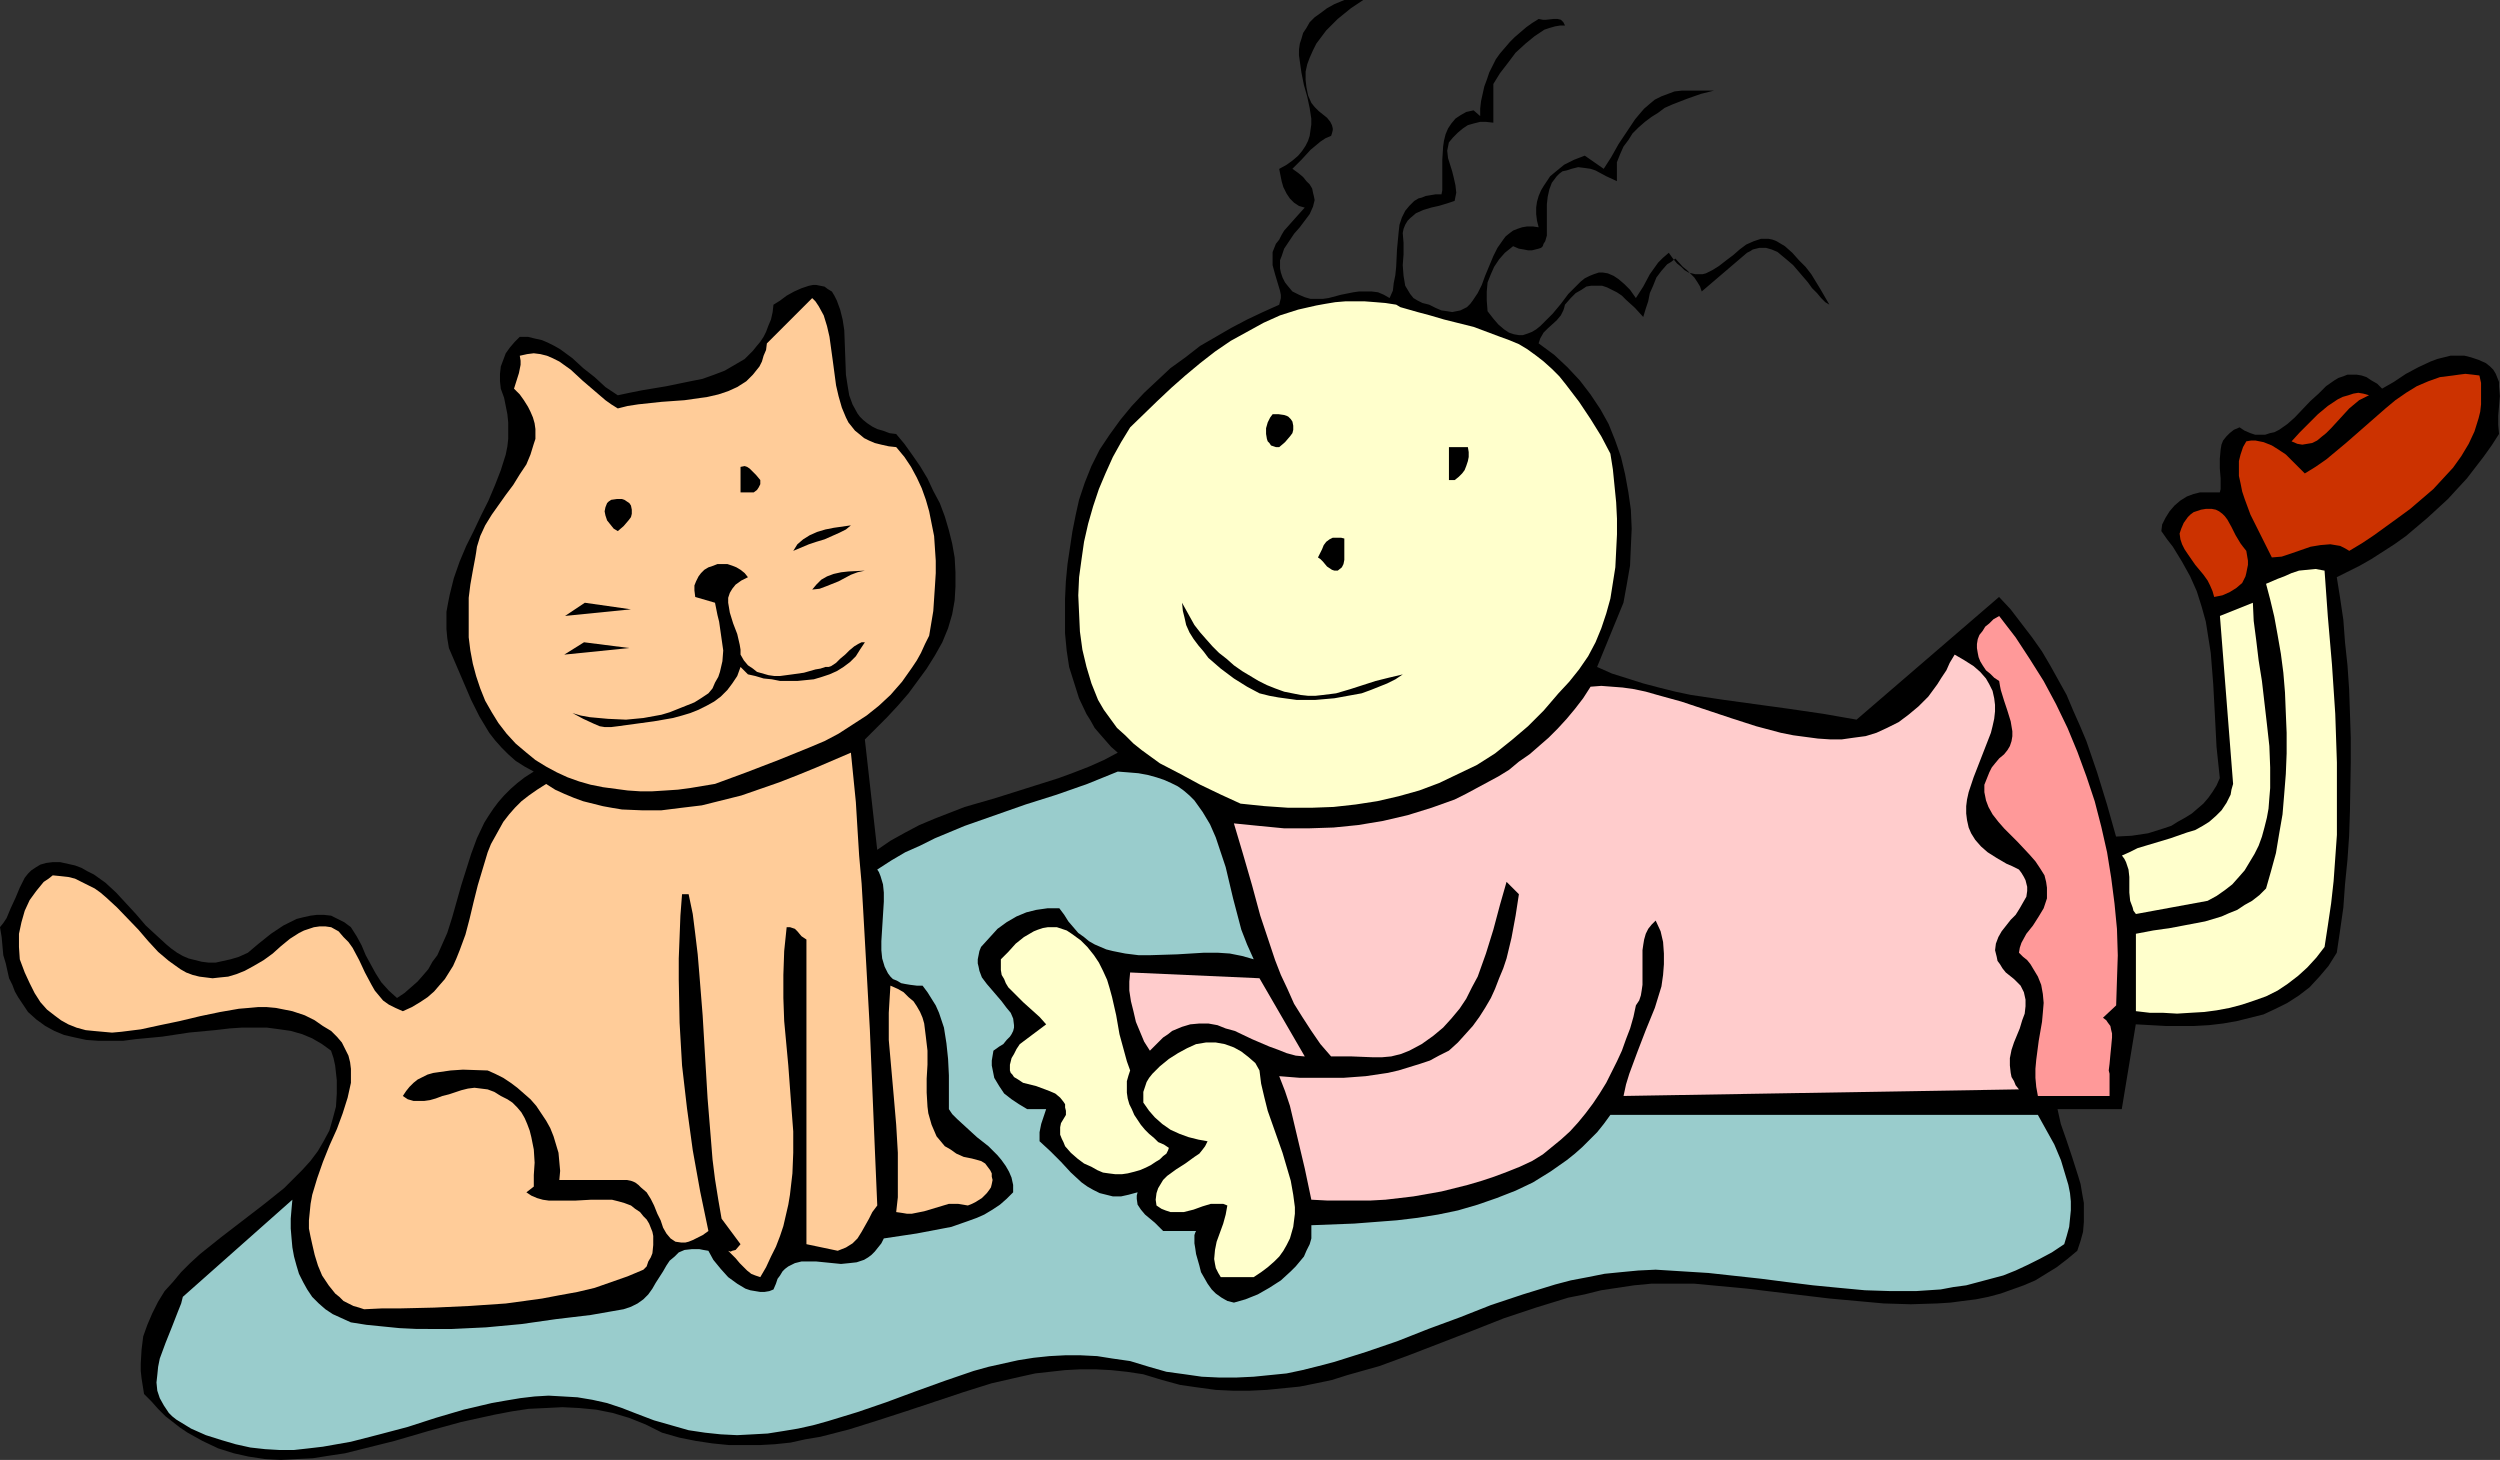
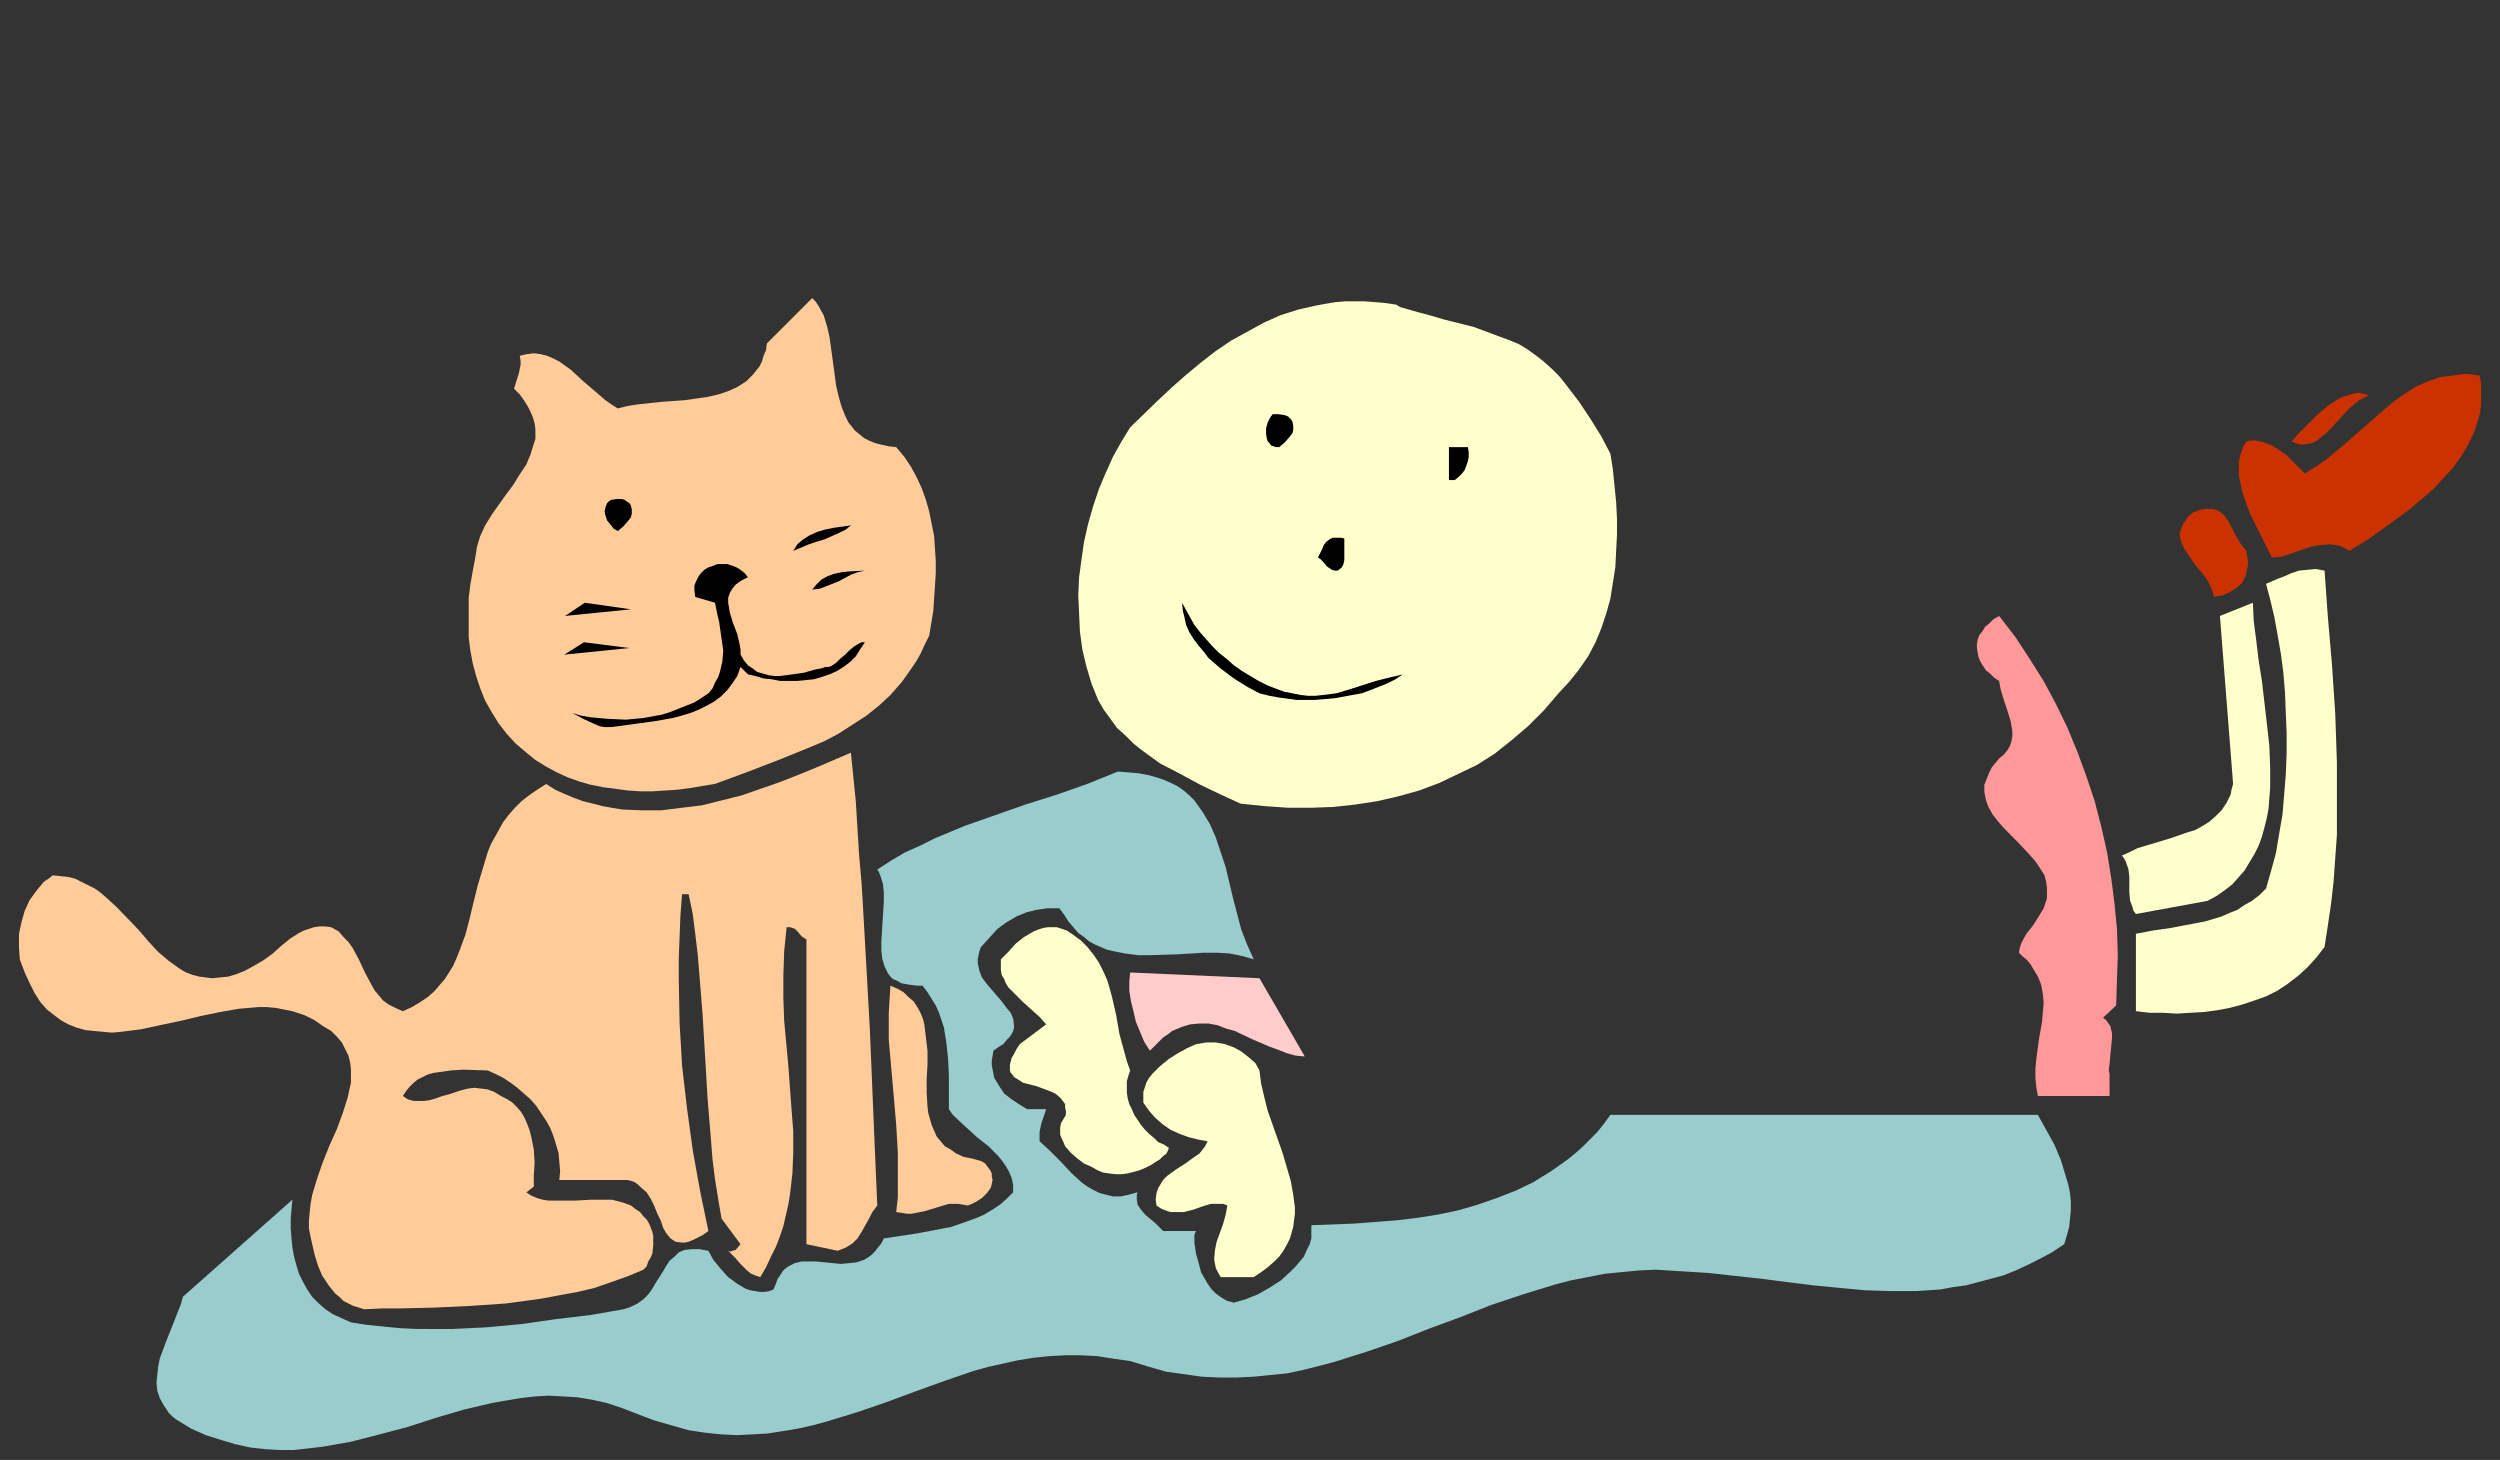
<svg xmlns="http://www.w3.org/2000/svg" xmlns:ns1="http://sodipodi.sourceforge.net/DTD/sodipodi-0.dtd" xmlns:ns2="http://www.inkscape.org/namespaces/inkscape" version="1.0" width="129.766mm" height="75.78mm" id="svg27" ns1:docname="Cat &amp; Child 02.wmf">
  <rect width="100%" height="100%" fill="#333333" stroke="none" />
  <ns1:namedview id="namedview27" pagecolor="#ffffff" bordercolor="#000000" borderopacity="0.25" ns2:showpageshadow="2" ns2:pageopacity="0.0" ns2:pagecheckerboard="0" ns2:deskcolor="#d1d1d1" ns2:document-units="mm" />
  <defs id="defs1">
    <pattern id="WMFhbasepattern" patternUnits="userSpaceOnUse" width="6" height="6" x="0" y="0" />
  </defs>
-   <path style="fill:#000000;fill-opacity:1;fill-rule:evenodd;stroke:none" d="m 267.448,0 -2.424,1.615 -2.586,2.1 -2.262,2.262 -1.939,2.585 -0.646,1.292 -0.646,1.454 -0.485,1.292 -0.323,1.454 v 1.615 l 0.162,1.454 0.323,1.615 0.646,1.454 0.646,0.808 0.808,0.808 0.808,0.646 0.808,0.646 0.646,0.808 0.323,0.646 0.162,0.646 v 0.323 l -0.162,0.646 -0.162,0.485 -1.131,0.485 -0.97,0.646 -0.97,0.808 -0.97,0.808 -1.778,1.938 -1.778,1.777 1.131,0.808 0.97,0.808 0.646,0.808 0.646,0.646 0.485,0.808 0.162,0.808 0.162,0.646 0.162,0.808 -0.162,0.646 -0.162,0.646 -0.646,1.454 -0.97,1.292 -0.97,1.292 -1.131,1.292 -0.97,1.454 -0.97,1.454 -0.485,1.454 -0.323,0.808 v 0.808 0.808 l 0.162,0.808 0.323,0.969 0.485,0.969 0.646,0.808 0.808,0.969 1.293,0.646 1.131,0.485 1.131,0.323 h 1.131 1.293 l 1.131,-0.162 2.424,-0.646 2.424,-0.485 1.131,-0.162 h 1.293 1.131 l 1.293,0.162 1.131,0.485 1.131,0.646 0.646,-1.454 0.162,-1.454 0.323,-1.615 0.162,-1.615 0.162,-3.392 0.323,-3.392 0.162,-1.454 0.485,-1.454 0.646,-1.292 0.808,-0.969 0.97,-0.969 0.808,-0.485 0.646,-0.162 0.808,-0.323 0.97,-0.162 0.97,-0.162 h 1.131 l 0.162,-0.808 v -5.977 l 0.162,-2.585 0.162,-1.131 0.323,-1.292 0.485,-1.131 0.646,-0.969 0.808,-0.969 0.97,-0.646 1.131,-0.646 1.454,-0.323 1.293,1.131 v -1.454 l 0.162,-1.454 0.323,-1.454 0.323,-1.454 0.485,-1.292 0.485,-1.454 0.646,-1.292 0.646,-1.292 0.808,-1.131 0.97,-1.131 0.97,-1.131 0.97,-0.969 1.131,-0.969 1.131,-0.969 1.131,-0.808 1.293,-0.808 0.808,0.162 h 0.646 l 1.454,-0.162 h 0.808 l 0.646,0.162 0.485,0.485 0.323,0.646 h -0.97 l -0.97,0.162 -1.131,0.323 -0.97,0.323 -0.97,0.646 -0.97,0.646 -1.778,1.454 -1.939,1.777 -1.454,1.938 -1.616,2.1 -1.293,2.1 v 7.592 l -1.454,-0.162 h -1.131 l -1.293,0.323 -1.131,0.323 -0.97,0.646 -0.97,0.808 -0.97,0.969 -0.808,0.969 -0.162,0.808 -0.162,0.808 0.162,1.454 0.808,2.585 0.323,1.292 0.323,1.454 0.162,1.454 -0.162,0.808 -0.162,0.808 -1.454,0.485 -1.616,0.485 -1.454,0.323 -1.616,0.485 -1.454,0.646 -1.131,0.969 -0.485,0.485 -0.485,0.808 -0.323,0.808 -0.162,0.808 0.162,1.938 v 2.262 l -0.162,2.1 0.162,2.1 0.162,0.969 0.162,0.969 0.485,0.808 0.485,0.808 0.646,0.808 0.808,0.485 0.97,0.485 1.293,0.323 1.293,0.646 1.131,0.485 1.131,0.162 0.97,0.162 0.808,-0.162 0.808,-0.162 0.646,-0.323 0.646,-0.323 0.646,-0.646 0.485,-0.646 0.97,-1.454 0.808,-1.615 0.646,-1.777 0.808,-1.938 0.808,-1.938 0.808,-1.615 1.131,-1.615 0.485,-0.646 0.808,-0.646 0.646,-0.485 0.808,-0.323 0.97,-0.323 0.97,-0.162 h 1.131 l 1.131,0.162 -0.323,-1.292 -0.162,-1.292 v -1.292 l 0.162,-1.131 0.323,-1.131 0.485,-1.131 0.485,-0.808 0.646,-0.969 0.646,-0.969 0.97,-0.808 1.778,-1.454 1.939,-0.969 2.101,-0.808 3.717,2.585 1.454,-2.262 1.454,-2.585 1.616,-2.423 1.616,-2.423 0.808,-0.969 0.97,-1.131 1.131,-0.969 0.97,-0.808 1.293,-0.646 1.293,-0.485 1.293,-0.485 1.454,-0.162 h 6.302 l -1.293,0.323 -1.293,0.323 -2.747,0.969 -2.909,1.131 -1.454,0.646 -1.293,0.969 -1.293,0.808 -1.293,0.969 -1.293,1.131 -1.131,1.131 -0.808,1.292 -0.97,1.292 -0.646,1.454 -0.646,1.615 v 3.715 0 l -2.101,-0.969 -2.101,-1.131 -0.97,-0.323 -1.131,-0.162 -1.293,-0.162 -1.293,0.323 -0.97,0.323 -0.808,0.162 -0.646,0.485 -0.485,0.485 -0.485,0.646 -0.485,0.646 -0.485,1.292 -0.323,1.454 -0.162,1.454 v 1.615 1.615 1.454 1.454 l -0.323,1.131 -0.323,0.485 -0.162,0.485 -0.323,0.323 -0.485,0.162 -0.646,0.162 -0.646,0.162 h -0.808 l -0.808,-0.162 -0.97,-0.162 -1.131,-0.485 -1.616,1.292 -1.131,1.292 -0.97,1.454 -0.646,1.454 -0.646,1.615 -0.162,1.777 v 1.777 l 0.162,2.1 1.131,1.454 0.97,1.131 1.131,0.969 0.97,0.646 0.97,0.323 0.97,0.162 h 0.808 l 0.97,-0.323 0.808,-0.323 0.808,-0.485 0.808,-0.646 0.808,-0.808 1.616,-1.615 1.616,-1.938 1.454,-1.938 1.616,-1.615 0.808,-0.808 0.808,-0.646 0.97,-0.485 0.808,-0.323 0.97,-0.323 h 0.808 l 0.97,0.162 1.131,0.485 0.97,0.646 1.131,0.969 1.131,1.131 1.131,1.615 1.454,-2.262 1.293,-2.423 0.808,-1.131 0.808,-1.131 0.97,-0.969 1.131,-0.969 0.808,1.131 0.808,0.969 0.808,0.646 0.646,0.646 0.808,0.485 0.646,0.162 0.646,0.162 h 0.808 0.646 l 0.646,-0.162 1.293,-0.646 1.293,-0.808 1.454,-1.131 1.293,-0.969 1.293,-1.131 1.293,-0.969 1.454,-0.646 1.454,-0.485 h 0.646 0.808 l 0.808,0.162 0.808,0.323 0.808,0.485 0.808,0.485 1.454,1.292 1.293,1.454 1.293,1.292 1.131,1.454 1.778,2.908 1.778,3.069 -0.808,-0.485 -0.808,-0.808 -0.808,-0.969 -0.97,-0.969 -0.808,-1.131 -0.97,-1.131 -1.939,-2.262 -1.131,-0.969 -0.97,-0.808 -0.97,-0.808 -1.131,-0.485 -1.131,-0.323 h -1.293 l -1.293,0.323 -0.485,0.323 -0.646,0.323 -8.888,7.592 -0.323,-0.969 -0.485,-0.808 -0.646,-0.969 -0.646,-0.646 -0.808,-0.808 -0.808,-0.646 -1.454,-1.615 -0.808,0.646 -0.808,0.485 -1.131,1.292 -0.97,1.292 -0.646,1.615 -0.646,1.454 -0.323,1.615 -0.485,1.454 -0.485,1.615 -1.616,-1.777 -1.778,-1.615 -0.808,-0.808 -0.97,-0.646 -0.97,-0.485 -0.97,-0.485 -0.97,-0.323 h -0.97 -1.131 l -0.97,0.162 -0.97,0.646 -1.131,0.646 -0.97,0.969 -1.131,1.292 -0.162,0.646 -0.162,0.485 -0.485,0.969 -0.808,0.969 -1.778,1.615 -0.808,0.808 -0.646,1.131 -0.162,0.485 -0.162,0.485 3.07,2.262 2.586,2.423 2.424,2.585 2.101,2.746 1.939,2.908 1.616,2.908 1.293,3.231 1.131,3.231 0.808,3.392 0.646,3.554 0.485,3.392 0.162,3.715 -0.162,3.554 -0.162,3.715 -0.646,3.715 -0.646,3.554 -5.171,12.6 2.909,1.292 3.07,0.969 3.07,0.969 3.07,0.808 3.232,0.808 3.07,0.646 6.464,0.969 12.928,1.777 6.626,0.969 6.464,1.131 27.957,-24.07 2.262,2.423 2.101,2.746 2.101,2.746 1.939,2.746 1.616,2.746 1.616,2.908 1.616,2.908 1.293,3.069 1.293,2.908 1.293,3.069 2.101,6.139 1.939,6.3 1.778,6.3 3.07,-0.162 3.232,-0.485 3.07,-0.969 1.454,-0.485 1.293,-0.808 1.454,-0.808 1.293,-0.808 1.131,-0.969 1.131,-0.969 0.97,-1.131 0.808,-1.131 0.808,-1.292 0.646,-1.454 -0.323,-3.069 -0.323,-3.069 -0.323,-6.3 -0.323,-5.977 -0.485,-6.139 -0.485,-3.069 -0.485,-3.069 -0.808,-2.908 -0.97,-3.069 -1.293,-2.908 -1.616,-2.908 -1.778,-2.908 -1.131,-1.454 -1.131,-1.615 0.162,-1.292 0.646,-1.292 0.808,-1.292 0.97,-1.131 1.131,-0.969 1.293,-0.808 1.293,-0.485 1.293,-0.323 h 3.878 l 0.162,-0.646 v -0.646 -1.454 l -0.162,-1.938 v -1.938 l 0.162,-1.777 0.162,-0.969 0.323,-0.808 0.646,-0.808 0.646,-0.646 0.808,-0.646 1.131,-0.485 0.97,0.646 1.131,0.485 0.97,0.323 h 0.97 0.97 l 0.97,-0.323 0.808,-0.162 0.97,-0.485 1.616,-1.131 1.454,-1.292 3.07,-3.231 1.616,-1.454 1.454,-1.454 1.616,-1.131 0.808,-0.485 0.97,-0.323 0.808,-0.323 h 0.808 0.97 l 0.97,0.162 0.97,0.323 0.97,0.646 1.131,0.646 0.97,0.969 2.262,-1.292 2.424,-1.615 2.424,-1.292 2.424,-1.131 1.293,-0.485 1.293,-0.323 1.293,-0.323 h 1.293 1.454 l 1.293,0.323 1.454,0.485 1.454,0.646 0.808,0.646 0.646,0.646 0.485,0.808 0.323,0.808 0.323,0.808 v 0.808 l 0.162,1.938 -0.162,1.938 -0.162,1.938 v 1.777 l 0.162,1.777 -1.454,2.262 -1.616,2.262 -1.616,2.1 -1.616,2.1 -1.939,2.1 -1.778,1.938 -2.101,1.938 -1.939,1.777 -2.101,1.777 -2.101,1.777 -2.262,1.615 -2.262,1.454 -2.262,1.454 -2.262,1.292 -2.262,1.131 -2.262,1.131 0.646,4.039 0.646,4.362 0.323,4.362 0.485,4.523 0.323,4.685 0.162,4.685 0.162,4.846 v 4.685 l -0.162,9.692 -0.162,4.846 -0.323,4.685 -0.485,4.846 -0.323,4.523 -0.646,4.523 -0.646,4.362 -1.616,2.585 -1.778,2.1 -1.939,2.1 -2.101,1.615 -2.262,1.454 -2.262,1.131 -2.424,1.131 -2.586,0.646 -2.586,0.646 -2.747,0.485 -2.747,0.323 -2.909,0.162 h -5.656 l -5.818,-0.323 -2.747,16.639 h -12.605 l 0.323,1.454 0.323,1.454 1.131,3.231 1.131,3.392 1.131,3.554 0.485,1.615 0.323,1.938 0.323,1.777 v 1.777 1.938 l -0.162,1.938 -0.485,1.777 -0.646,1.938 -1.939,1.615 -2.101,1.615 -2.101,1.292 -2.101,1.292 -2.262,0.969 -2.262,0.808 -2.262,0.808 -2.424,0.646 -2.424,0.485 -2.586,0.323 -2.424,0.323 -2.586,0.162 -5.171,0.162 -5.333,-0.162 -5.333,-0.485 -5.333,-0.485 -10.827,-1.292 -5.333,-0.646 -5.171,-0.485 -5.171,-0.485 h -5.01 -3.394 l -3.394,0.323 -3.232,0.485 -3.232,0.485 -3.232,0.808 -3.232,0.646 -6.302,1.938 -6.302,2.1 -6.141,2.423 -12.12,4.685 -6.141,2.262 -6.302,1.777 -3.07,0.969 -3.07,0.646 -3.232,0.646 -3.232,0.323 -3.232,0.323 -3.394,0.162 h -3.232 l -3.394,-0.162 -3.555,-0.485 -3.394,-0.485 -3.555,-0.969 -3.717,-1.131 -3.232,-0.485 -3.07,-0.323 -3.07,-0.162 h -2.909 l -3.07,0.162 -2.909,0.323 -2.909,0.323 -2.909,0.646 -5.656,1.292 -5.656,1.777 -11.15,3.715 -5.494,1.777 -5.656,1.777 -5.656,1.454 -2.909,0.485 -2.909,0.646 -3.07,0.323 -2.909,0.162 h -3.07 -3.07 l -3.232,-0.323 -3.232,-0.485 -3.232,-0.646 -3.394,-0.969 -3.232,-1.615 -3.232,-1.292 -3.232,-0.969 -3.232,-0.646 -3.394,-0.323 -3.232,-0.162 -3.232,0.162 -3.394,0.162 -3.232,0.485 -3.394,0.646 -6.626,1.454 -6.464,1.777 -6.626,1.938 -6.464,1.615 -3.232,0.808 -3.232,0.485 -3.07,0.485 -3.232,0.162 -3.07,0.162 -3.07,-0.162 -3.232,-0.485 -2.909,-0.646 -3.07,-0.969 -3.07,-1.454 -1.454,-0.808 -1.454,-0.808 -1.454,-0.969 -1.454,-1.131 -1.454,-1.131 -1.454,-1.454 -1.293,-1.454 -1.454,-1.454 -0.485,-3.069 -0.162,-1.454 v -1.454 l 0.162,-2.746 0.323,-2.585 0.808,-2.262 0.97,-2.262 1.131,-2.262 1.293,-2.1 1.616,-1.777 1.616,-1.938 1.778,-1.777 1.939,-1.777 4.04,-3.231 4.202,-3.231 4.202,-3.231 4.04,-3.231 1.778,-1.777 1.778,-1.777 1.616,-1.777 1.454,-1.938 1.131,-1.938 1.131,-2.1 0.646,-2.262 0.646,-2.423 0.162,-2.585 v -2.585 l -0.162,-1.454 -0.162,-1.454 -0.323,-1.454 -0.485,-1.454 -1.778,-1.292 -1.939,-1.131 -1.939,-0.808 -2.262,-0.646 -2.262,-0.323 -2.424,-0.323 h -2.424 -2.424 l -2.424,0.162 -2.747,0.323 -5.171,0.485 -5.333,0.808 -5.171,0.485 -2.424,0.323 h -2.424 -2.586 l -2.262,-0.162 -2.262,-0.485 -2.101,-0.485 L 10.666,202.25 8.888,201.28 7.11,199.988 5.494,198.534 4.848,197.565 4.202,196.596 3.555,195.627 2.909,194.496 2.424,193.203 1.778,191.911 1.454,190.457 1.131,189.003 0.646,187.388 0.485,185.611 0.323,183.834 0,181.895 l 0.646,-0.808 0.646,-0.969 0.808,-1.938 0.97,-2.1 0.808,-1.938 0.97,-1.938 0.646,-0.808 0.646,-0.646 0.97,-0.646 0.808,-0.485 1.131,-0.323 1.293,-0.162 h 1.454 l 1.454,0.323 1.454,0.323 1.293,0.485 1.131,0.646 1.293,0.646 2.262,1.615 2.101,1.938 1.939,2.1 1.939,2.1 1.939,2.262 2.101,1.938 1.939,1.777 0.97,0.808 1.131,0.808 1.131,0.646 1.131,0.485 1.293,0.323 1.293,0.323 1.293,0.162 h 1.454 l 1.454,-0.323 1.454,-0.323 1.616,-0.485 1.778,-0.808 2.101,-1.777 2.424,-1.938 2.424,-1.615 1.293,-0.646 1.293,-0.646 1.293,-0.323 1.454,-0.323 1.293,-0.162 h 1.293 l 1.454,0.162 1.293,0.646 1.293,0.646 1.293,0.969 1.131,1.777 0.97,1.777 0.808,1.938 0.97,1.777 0.97,1.777 1.131,1.777 1.454,1.615 1.616,1.454 1.454,-0.969 1.293,-1.131 1.293,-1.131 1.131,-1.292 0.97,-1.131 0.808,-1.454 0.97,-1.292 0.646,-1.454 1.293,-2.908 0.97,-3.069 1.778,-6.3 0.97,-3.069 0.97,-3.069 1.131,-3.069 1.454,-3.069 0.808,-1.292 0.97,-1.454 0.97,-1.292 1.131,-1.292 1.293,-1.292 1.293,-1.131 1.454,-1.131 1.778,-1.131 -1.778,-0.969 -1.778,-1.131 -1.454,-1.292 -1.293,-1.292 -1.293,-1.454 -1.131,-1.454 -0.97,-1.615 -0.97,-1.615 -1.616,-3.231 -1.454,-3.392 -1.454,-3.392 -1.454,-3.392 -0.323,-1.938 -0.162,-1.777 v -1.777 -1.615 l 0.323,-1.777 0.323,-1.615 0.808,-3.231 1.131,-3.231 1.293,-3.069 1.454,-2.908 1.454,-3.069 1.454,-2.908 1.293,-3.069 1.131,-2.908 0.97,-3.069 0.323,-1.615 0.162,-1.454 v -1.615 -1.615 l -0.162,-1.615 -0.323,-1.615 -0.323,-1.615 -0.646,-1.777 -0.162,-1.454 v -1.454 l 0.162,-1.454 0.485,-1.292 0.485,-1.292 0.808,-1.131 0.97,-1.131 0.97,-0.969 h 1.616 l 1.293,0.323 1.454,0.323 1.131,0.485 1.293,0.646 1.131,0.646 2.424,1.777 2.101,1.938 2.262,1.777 2.101,1.938 2.424,1.615 2.262,-0.485 2.424,-0.485 4.848,-0.808 4.686,-0.969 2.424,-0.485 2.262,-0.808 2.101,-0.808 1.939,-1.131 1.939,-1.131 1.616,-1.615 0.646,-0.808 0.808,-0.969 0.646,-0.969 0.485,-0.969 0.485,-1.292 0.485,-1.131 0.323,-1.454 0.162,-1.454 1.293,-0.808 1.293,-0.969 1.454,-0.808 1.454,-0.646 1.454,-0.485 0.808,-0.162 h 0.646 l 0.808,0.162 0.808,0.162 0.646,0.485 0.808,0.485 0.485,0.808 0.485,0.969 0.646,1.777 0.485,1.938 0.323,2.1 0.162,4.362 0.162,4.362 0.323,2.1 0.323,1.938 0.646,1.777 0.97,1.777 0.485,0.646 0.646,0.646 0.808,0.646 0.97,0.646 0.97,0.485 1.131,0.323 1.293,0.485 1.293,0.162 1.616,1.938 1.616,2.262 1.454,2.1 1.454,2.423 1.131,2.423 1.293,2.423 0.97,2.585 0.808,2.746 0.646,2.585 0.485,2.746 0.162,2.908 v 2.746 l -0.162,2.746 -0.485,2.746 -0.808,2.746 -1.131,2.746 -1.454,2.585 -1.616,2.585 -1.778,2.423 -1.778,2.423 -2.101,2.423 -2.101,2.262 -2.101,2.1 -2.262,2.262 2.424,21.647 2.586,-1.777 2.909,-1.615 2.747,-1.454 3.07,-1.292 2.909,-1.131 2.909,-1.131 6.141,-1.777 6.141,-1.938 6.141,-1.938 3.07,-1.131 2.909,-1.131 2.909,-1.292 2.747,-1.454 -1.293,-1.131 -1.131,-1.292 -1.131,-1.292 -0.97,-1.131 -0.808,-1.454 -0.808,-1.292 -1.454,-3.069 -0.97,-3.069 -0.97,-3.069 -0.485,-3.231 -0.323,-3.392 v -3.392 -3.392 l 0.162,-3.392 0.323,-3.392 0.485,-3.231 0.485,-3.231 0.646,-3.231 0.646,-2.908 1.131,-3.392 1.293,-3.231 1.616,-3.231 1.939,-2.908 2.101,-2.908 2.262,-2.746 2.424,-2.585 2.586,-2.423 2.586,-2.423 2.909,-2.1 2.909,-2.262 3.07,-1.777 3.07,-1.777 3.07,-1.615 3.07,-1.454 3.232,-1.454 0.162,-0.646 0.162,-0.646 v -0.646 l -0.162,-0.808 -0.485,-1.615 -0.485,-1.615 -0.485,-1.777 v -0.808 -0.808 -0.969 l 0.323,-0.808 0.323,-0.808 0.646,-0.808 0.485,-0.969 0.485,-0.808 1.293,-1.454 1.293,-1.454 1.454,-1.615 -1.131,-0.323 -0.97,-0.646 -0.808,-0.808 -0.646,-0.969 -0.646,-1.292 -0.323,-1.131 -0.485,-2.423 1.454,-0.808 1.131,-0.808 1.131,-0.969 0.808,-0.969 0.646,-0.969 0.485,-0.969 0.323,-0.969 0.162,-1.131 0.162,-1.131 v -1.131 l -0.323,-2.1 -0.485,-2.262 -0.646,-2.262 -0.485,-2.423 -0.323,-2.262 -0.162,-1.131 V 9.692 l 0.162,-1.131 0.323,-0.969 0.323,-1.131 0.646,-0.969 0.646,-1.131 0.97,-0.969 1.131,-0.808 1.293,-0.969 L 261.792,0.808 263.731,0 Z" id="path1" />
  <path style="fill:#ffcc99;fill-opacity:1;fill-rule:evenodd;stroke:none" d="m 175.821,87.717 1.616,1.938 1.293,1.938 1.131,2.1 0.97,2.1 0.808,2.262 0.646,2.262 0.485,2.423 0.485,2.423 0.162,2.423 0.162,2.423 v 2.423 l -0.162,2.585 -0.323,4.846 -0.808,4.846 -0.808,1.615 -0.808,1.777 -0.808,1.454 -0.97,1.454 -1.939,2.746 -2.262,2.585 -2.262,2.1 -2.424,1.938 -2.747,1.777 -2.747,1.777 -2.747,1.454 -3.07,1.292 -5.979,2.423 -6.302,2.423 -6.141,2.262 -4.848,0.808 -2.424,0.323 -2.424,0.162 -2.586,0.162 h -2.424 l -2.424,-0.162 -2.424,-0.323 -2.424,-0.323 -2.424,-0.485 -2.262,-0.646 -2.262,-0.808 -2.101,-0.969 -2.101,-1.131 -2.101,-1.292 -1.778,-1.454 -2.101,-1.777 -1.778,-1.938 -1.616,-2.1 -1.293,-2.1 -1.293,-2.262 -0.97,-2.423 -0.808,-2.423 -0.646,-2.423 -0.485,-2.585 -0.323,-2.585 v -2.585 -2.585 -2.585 l 0.323,-2.585 0.485,-2.746 0.485,-2.585 0.162,-0.969 0.162,-1.131 0.646,-2.1 0.97,-2.1 1.293,-2.1 2.747,-3.877 1.454,-1.938 1.293,-2.1 1.293,-1.938 0.808,-1.938 0.646,-2.1 0.323,-0.969 v -0.969 -0.969 l -0.162,-1.131 -0.323,-1.131 -0.485,-1.131 -0.485,-0.969 -0.808,-1.292 -0.808,-1.131 -1.131,-1.131 0.97,-3.069 0.323,-1.615 v -0.808 l -0.162,-0.969 1.454,-0.323 1.293,-0.162 1.293,0.162 1.293,0.323 1.131,0.485 1.293,0.646 1.131,0.808 1.131,0.808 2.262,2.1 2.262,1.938 2.262,1.938 1.131,0.808 1.293,0.808 1.939,-0.485 2.101,-0.323 4.525,-0.485 4.525,-0.323 2.262,-0.323 2.262,-0.323 2.101,-0.485 1.939,-0.646 1.778,-0.808 1.778,-1.131 0.646,-0.646 0.646,-0.646 0.646,-0.808 0.646,-0.808 0.485,-0.969 0.323,-1.131 0.485,-1.131 0.162,-1.292 8.888,-8.885 0.646,0.646 0.646,0.969 0.97,1.777 0.646,2.1 0.485,2.1 0.646,4.685 0.646,4.846 0.485,2.1 0.646,2.262 0.808,1.938 0.485,0.969 0.646,0.808 0.646,0.808 0.808,0.646 0.97,0.808 0.97,0.485 1.131,0.485 1.293,0.323 1.454,0.323 z" id="path2" />
  <path style="fill:#ffffcc;fill-opacity:1;fill-rule:evenodd;stroke:none" d="m 273.912,59.77 0.808,0.485 1.131,0.323 2.262,0.646 2.424,0.646 2.747,0.808 5.818,1.454 2.586,0.969 2.586,0.969 1.778,0.646 1.939,0.808 1.616,0.969 1.778,1.292 1.454,1.131 1.616,1.454 1.454,1.454 1.293,1.615 2.586,3.392 2.262,3.392 2.101,3.392 1.778,3.392 0.485,3.069 0.323,3.231 0.323,3.231 0.162,3.231 v 3.069 l -0.162,3.231 -0.162,3.231 -0.485,3.069 -0.485,3.069 -0.808,2.908 -0.97,2.908 -1.131,2.746 -1.454,2.746 -1.778,2.585 -1.939,2.423 -2.101,2.262 -2.909,3.392 -3.07,3.069 -3.232,2.746 -3.232,2.585 -3.555,2.262 -3.717,1.777 -3.717,1.777 -3.878,1.454 -4.04,1.131 -4.202,0.969 -4.202,0.646 -4.363,0.485 -4.363,0.162 h -4.525 l -4.686,-0.323 -4.686,-0.485 -3.878,-1.777 -4.04,-1.938 -3.878,-2.1 -4.04,-2.1 -1.778,-1.292 -1.778,-1.292 -1.616,-1.292 -1.616,-1.615 -1.616,-1.454 -1.293,-1.777 -1.293,-1.777 -1.131,-1.938 -1.293,-3.231 -0.97,-3.231 -0.808,-3.392 -0.485,-3.554 -0.162,-3.554 -0.162,-3.554 0.162,-3.554 0.485,-3.554 0.485,-3.392 0.808,-3.554 0.97,-3.392 1.131,-3.392 1.293,-3.069 1.454,-3.231 1.616,-2.908 1.778,-2.908 5.333,-5.169 2.747,-2.585 2.747,-2.423 2.909,-2.423 2.909,-2.262 3.07,-2.1 3.232,-1.777 3.232,-1.777 3.232,-1.454 3.555,-1.131 3.555,-0.808 1.778,-0.323 1.939,-0.323 1.939,-0.162 h 3.878 l 2.101,0.162 1.939,0.162 z" id="path3" />
  <path style="fill:#cc3200;fill-opacity:1;fill-rule:evenodd;stroke:none" d="m 486.415,73.663 0.323,1.454 v 1.454 1.454 1.292 l -0.162,1.454 -0.323,1.292 -0.808,2.585 -1.131,2.423 -1.454,2.423 -1.616,2.262 -1.939,2.1 -1.939,2.1 -2.262,1.938 -2.262,1.938 -2.424,1.777 -4.686,3.392 -2.424,1.615 -2.424,1.454 -0.808,-0.485 -0.97,-0.485 -0.97,-0.162 -0.97,-0.162 -1.939,0.162 -1.939,0.323 -3.717,1.292 -1.939,0.646 -1.939,0.162 -1.293,-2.585 -1.454,-2.908 -1.454,-2.908 -1.131,-3.069 -0.485,-1.454 -0.323,-1.615 -0.323,-1.454 v -1.454 -1.454 l 0.323,-1.292 0.485,-1.454 0.646,-1.131 0.97,-0.162 h 0.808 l 1.616,0.323 1.616,0.646 1.293,0.808 1.454,0.969 1.131,1.131 2.586,2.585 2.101,-1.292 2.101,-1.454 1.939,-1.615 1.939,-1.615 3.878,-3.392 3.878,-3.392 1.939,-1.615 2.101,-1.454 2.101,-1.292 2.262,-0.969 2.262,-0.808 2.586,-0.323 1.131,-0.162 1.293,-0.162 1.454,0.162 z" id="path4" />
  <path style="fill:#cc3200;fill-opacity:1;fill-rule:evenodd;stroke:none" d="m 464.761,77.54 -0.97,0.485 -0.97,0.485 -0.97,0.808 -0.97,0.808 -3.555,3.877 -0.97,0.969 -0.808,0.646 -0.97,0.808 -0.97,0.485 -0.97,0.162 -0.97,0.162 -0.97,-0.162 -1.131,-0.485 1.616,-1.777 3.555,-3.554 1.939,-1.615 1.939,-1.292 0.97,-0.485 1.131,-0.323 0.97,-0.323 0.97,-0.162 0.97,0.162 z" id="path5" />
  <path style="fill:#000000;fill-opacity:1;fill-rule:evenodd;stroke:none" d="m 253.55,82.709 0.162,0.808 v 0.808 l -0.162,0.646 -0.485,0.646 -0.97,1.131 -1.131,0.969 h -0.646 l -0.485,-0.162 -0.485,-0.162 -0.323,-0.485 -0.323,-0.323 -0.162,-0.485 -0.162,-0.969 v -1.131 l 0.323,-1.131 0.485,-0.969 0.485,-0.646 h 1.131 l 1.131,0.162 0.485,0.162 0.323,0.162 0.485,0.485 z" id="path6" />
  <path style="fill:#000000;fill-opacity:1;fill-rule:evenodd;stroke:none" d="m 287.971,87.717 0.162,0.969 v 0.969 l -0.162,0.808 -0.323,0.969 -0.323,0.808 -0.485,0.646 -0.646,0.646 -0.808,0.646 h -1.131 v -6.462 z" id="path7" />
-   <path style="fill:#000000;fill-opacity:1;fill-rule:evenodd;stroke:none" d="m 149.157,94.179 v 0.485 0.323 l -0.323,0.646 -0.323,0.485 -0.646,0.485 h -2.586 v -5.008 l 0.808,-0.162 0.485,0.162 0.485,0.323 0.485,0.485 0.808,0.808 z" id="path8" />
  <path style="fill:#000000;fill-opacity:1;fill-rule:evenodd;stroke:none" d="m 123.785,99.186 0.162,0.808 v 0.808 l -0.162,0.646 -0.485,0.646 -0.97,1.131 -1.131,0.969 -0.808,-0.485 -0.646,-0.808 -0.646,-0.808 -0.323,-0.969 -0.162,-0.808 0.162,-0.808 0.323,-0.808 0.323,-0.323 0.485,-0.323 1.131,-0.162 h 0.97 l 0.485,0.162 0.485,0.323 0.485,0.323 z" id="path9" />
  <path style="fill:#cc3200;fill-opacity:1;fill-rule:evenodd;stroke:none" d="m 440.683,108.071 0.162,0.969 0.162,0.969 v 0.808 l -0.162,0.808 -0.162,0.808 -0.162,0.646 -0.323,0.646 -0.323,0.646 -1.131,0.969 -1.293,0.808 -1.454,0.646 -1.616,0.323 -0.323,-1.131 -0.485,-1.131 -0.485,-0.969 -0.808,-1.131 -0.808,-0.969 -0.808,-0.969 -1.454,-2.1 -0.646,-0.969 -0.485,-0.969 -0.323,-0.969 -0.162,-1.131 0.323,-0.969 0.485,-1.131 0.808,-1.131 0.485,-0.485 0.646,-0.485 1.454,-0.485 0.97,-0.162 h 1.131 l 0.808,0.162 0.646,0.323 0.646,0.485 0.485,0.485 0.485,0.646 0.808,1.454 0.808,1.615 0.97,1.615 0.485,0.646 z" id="path10" />
  <path style="fill:#000000;fill-opacity:1;fill-rule:evenodd;stroke:none" d="m 166.933,103.063 -0.97,0.808 -1.293,0.646 -1.454,0.646 -1.454,0.646 -1.616,0.485 -1.454,0.485 -3.07,1.292 0.808,-1.292 1.131,-0.969 1.293,-0.808 1.454,-0.646 1.616,-0.485 1.616,-0.323 z" id="path11" />
  <path style="fill:#000000;fill-opacity:1;fill-rule:evenodd;stroke:none" d="m 263.731,105.648 v 0.808 0.808 1.777 0.808 l -0.162,0.808 -0.323,0.646 -0.808,0.646 h -0.646 l -0.485,-0.162 -0.485,-0.323 -0.485,-0.323 -0.808,-0.969 -0.485,-0.485 -0.485,-0.323 0.808,-1.615 0.323,-0.808 0.485,-0.646 0.646,-0.485 0.646,-0.323 h 0.485 0.485 0.646 z" id="path12" />
  <path style="fill:#000000;fill-opacity:1;fill-rule:evenodd;stroke:none" d="m 146.733,113.24 -1.293,0.646 -1.131,0.808 -0.646,0.808 -0.485,0.808 -0.323,0.969 v 0.969 l 0.162,0.969 0.162,0.969 0.646,2.1 0.808,2.1 0.485,2.1 0.162,0.969 v 0.969 l 0.646,1.131 0.808,0.969 0.97,0.646 0.808,0.646 1.131,0.323 1.131,0.323 1.131,0.162 h 1.131 l 2.424,-0.323 2.262,-0.323 2.262,-0.646 0.97,-0.162 0.97,-0.323 h 0.646 l 0.485,-0.162 0.97,-0.646 0.808,-0.808 0.97,-0.808 0.808,-0.808 0.97,-0.808 0.808,-0.485 0.646,-0.323 h 0.646 l -0.97,1.454 -0.808,1.292 -1.131,1.131 -1.293,0.969 -1.293,0.808 -1.454,0.646 -1.454,0.485 -1.616,0.485 -1.616,0.162 -1.616,0.162 h -1.778 -1.616 l -1.616,-0.323 -1.616,-0.162 -1.616,-0.485 -1.454,-0.323 -1.454,-1.454 -0.646,1.777 -0.97,1.454 -0.97,1.292 -1.293,1.292 -1.293,0.969 -1.454,0.808 -1.616,0.808 -1.616,0.646 -1.616,0.485 -1.778,0.485 -3.717,0.646 -3.555,0.485 -3.555,0.485 -1.293,0.162 h -1.293 l -0.97,-0.162 -1.131,-0.485 -2.101,-0.969 -2.101,-1.131 1.616,0.485 1.778,0.323 1.778,0.162 1.778,0.162 3.555,0.162 3.394,-0.323 1.778,-0.323 1.778,-0.323 1.616,-0.485 1.616,-0.646 1.616,-0.646 1.616,-0.646 1.293,-0.808 1.454,-0.969 0.808,-0.969 0.485,-1.131 0.646,-1.131 0.323,-0.969 0.485,-2.1 0.162,-2.1 -0.323,-2.262 -0.323,-2.262 -0.162,-1.131 -0.323,-1.292 -0.485,-2.423 -3.878,-1.131 -0.162,-1.292 v -0.969 l 0.323,-0.808 0.485,-0.969 0.485,-0.646 0.646,-0.646 0.808,-0.485 0.97,-0.323 0.808,-0.323 h 0.97 0.97 l 0.97,0.323 0.808,0.323 0.808,0.485 0.808,0.646 z" id="path13" />
  <path style="fill:#000000;fill-opacity:1;fill-rule:evenodd;stroke:none" d="m 169.68,111.948 -1.454,0.323 -1.293,0.485 -2.424,1.292 -2.424,0.969 -1.293,0.485 -1.454,0.162 0.808,-0.969 0.97,-0.969 1.131,-0.646 1.293,-0.485 1.454,-0.323 1.454,-0.162 z" id="path14" />
  <path style="fill:#ffffcc;fill-opacity:1;fill-rule:evenodd;stroke:none" d="m 456.035,111.948 0.646,9.046 0.808,9.369 0.646,9.692 0.323,9.531 v 4.685 4.846 4.685 l -0.323,4.523 -0.323,4.523 -0.485,4.362 -0.646,4.362 -0.646,4.2 -1.616,2.1 -1.778,1.938 -1.778,1.615 -2.101,1.615 -1.939,1.292 -2.262,1.131 -2.262,0.808 -2.424,0.808 -2.424,0.646 -2.586,0.485 -2.424,0.323 -2.747,0.162 -2.586,0.162 -2.747,-0.162 h -2.586 l -2.747,-0.323 v -15.185 l 3.394,-0.646 3.394,-0.485 3.394,-0.646 3.394,-0.646 3.232,-0.969 1.454,-0.646 1.616,-0.646 1.454,-0.969 1.454,-0.808 1.454,-1.131 1.293,-1.292 0.97,-3.392 0.97,-3.554 0.646,-3.877 0.646,-3.715 0.323,-3.877 0.323,-4.039 0.162,-4.039 v -4.039 l -0.162,-3.877 -0.162,-4.039 -0.323,-3.877 -0.485,-3.715 -0.646,-3.715 -0.646,-3.554 -0.808,-3.392 -0.808,-3.069 1.131,-0.485 1.131,-0.485 1.293,-0.485 1.454,-0.646 1.454,-0.485 1.616,-0.162 1.616,-0.162 z" id="path15" />
  <path style="fill:#000000;fill-opacity:1;fill-rule:evenodd;stroke:none" d="m 110.857,120.833 3.878,-2.585 9.05,1.292 z" id="path16" />
  <path style="fill:#000000;fill-opacity:1;fill-rule:evenodd;stroke:none" d="m 110.696,128.425 3.878,-2.423 8.888,1.131 z" id="path17" />
  <path style="fill:#000000;fill-opacity:1;fill-rule:evenodd;stroke:none" d="m 253.55,136.018 1.616,0.323 1.454,0.162 h 1.454 l 1.454,-0.162 2.586,-0.323 2.747,-0.808 5.01,-1.615 2.586,-0.646 2.747,-0.646 -1.454,0.969 -1.616,0.808 -1.616,0.646 -1.616,0.646 -1.778,0.646 -1.778,0.323 -3.555,0.646 -3.717,0.323 h -3.717 l -3.555,-0.485 -1.778,-0.323 -1.939,-0.485 -2.424,-1.292 -2.586,-1.615 -2.586,-1.938 -2.424,-2.1 -0.97,-1.292 -0.97,-1.131 -0.97,-1.292 -0.808,-1.292 -0.646,-1.454 -0.323,-1.454 -0.323,-1.292 -0.162,-1.615 0.808,1.454 0.808,1.454 0.808,1.454 1.131,1.454 1.131,1.292 1.293,1.454 1.293,1.292 1.454,1.131 1.454,1.292 1.616,1.131 1.616,0.969 1.616,0.969 1.616,0.808 1.616,0.646 1.778,0.646 z" id="path18" />
  <path style="fill:#ffffcc;fill-opacity:1;fill-rule:evenodd;stroke:none" d="m 433.088,176.726 -14.059,2.585 -0.485,-0.646 -0.162,-0.646 -0.485,-1.292 -0.162,-1.615 v -3.069 l -0.162,-1.454 -0.485,-1.454 -0.323,-0.646 -0.485,-0.646 1.454,-0.646 1.616,-0.808 3.232,-0.969 3.232,-0.969 3.232,-1.131 1.616,-0.485 1.454,-0.808 1.293,-0.808 1.293,-1.131 1.131,-1.131 0.97,-1.454 0.808,-1.615 0.162,-0.969 0.323,-1.131 -2.586,-32.954 6.464,-2.585 0.162,3.554 0.485,3.715 0.485,4.039 0.646,4.039 0.97,8.4 0.485,4.362 0.162,4.2 v 4.039 l -0.162,1.938 -0.162,2.1 -0.323,1.777 -0.485,1.938 -0.485,1.777 -0.646,1.777 -0.808,1.615 -0.97,1.615 -0.97,1.615 -1.131,1.292 -1.293,1.454 -1.454,1.131 -1.616,1.131 z" id="path19" />
  <path style="fill:#ff9999;fill-opacity:1;fill-rule:evenodd;stroke:none" d="m 415.15,197.242 -2.586,2.423 0.646,0.485 0.323,0.485 0.485,0.646 0.162,0.808 0.162,0.646 v 0.808 l -0.162,1.777 -0.162,1.615 -0.162,1.777 -0.162,1.292 0.162,0.646 v 0.485 3.877 h -14.059 l -0.323,-1.777 -0.162,-1.777 v -1.777 l 0.162,-1.777 0.485,-3.715 0.646,-3.715 0.162,-1.777 0.162,-1.938 -0.162,-1.777 -0.323,-1.777 -0.646,-1.615 -0.97,-1.615 -0.485,-0.808 -0.646,-0.808 -0.808,-0.646 -0.808,-0.808 0.162,-0.969 0.323,-0.969 0.97,-1.777 1.293,-1.615 1.131,-1.777 0.97,-1.615 0.323,-0.969 0.323,-0.969 v -0.969 -1.131 l -0.162,-1.131 -0.323,-1.292 -0.808,-1.292 -0.97,-1.454 -1.131,-1.292 -2.424,-2.585 -2.586,-2.585 -1.131,-1.292 -1.131,-1.454 -0.808,-1.454 -0.485,-1.292 -0.323,-1.615 v -0.808 -0.646 l 0.323,-0.808 0.323,-0.808 0.323,-0.808 0.485,-0.969 0.646,-0.808 0.808,-0.969 0.97,-0.808 0.646,-0.808 0.485,-0.808 0.323,-0.969 0.162,-0.969 v -0.969 l -0.162,-0.969 -0.162,-0.969 -0.646,-2.1 -0.323,-0.969 -0.323,-0.969 -0.646,-2.1 -0.162,-0.808 -0.162,-0.969 -0.97,-0.646 -0.808,-0.808 -0.808,-0.646 -0.646,-0.969 -0.485,-0.808 -0.323,-0.808 -0.162,-0.808 -0.162,-0.969 v -0.808 l 0.162,-0.969 0.323,-0.808 0.646,-0.808 0.485,-0.808 0.808,-0.646 0.808,-0.808 1.131,-0.646 3.232,4.2 2.747,4.2 2.747,4.362 2.424,4.523 2.262,4.685 1.939,4.685 1.778,4.846 1.616,4.846 1.293,5.008 1.131,5.008 0.808,5.008 0.646,5.008 0.485,5.008 0.162,5.169 -0.162,4.846 z" id="path20" />
-   <path style="fill:#ffcccc;fill-opacity:1;fill-rule:evenodd;stroke:none" d="m 396.081,170.588 0.485,0.646 0.485,0.808 0.323,0.646 0.162,0.646 0.162,0.646 v 0.808 l -0.162,1.131 -0.646,1.131 -0.646,1.131 -0.808,1.292 -0.97,0.969 -1.778,2.262 -0.646,1.131 -0.485,1.292 -0.162,1.292 0.162,0.646 0.162,0.646 0.162,0.808 0.485,0.646 0.485,0.808 0.646,0.808 0.808,0.646 0.808,0.646 0.646,0.646 0.646,0.646 0.323,0.646 0.323,0.646 0.323,1.454 v 1.292 l -0.162,1.454 -0.485,1.292 -0.485,1.615 -1.131,2.746 -0.485,1.454 -0.323,1.615 v 1.454 l 0.162,1.454 0.162,0.808 0.485,0.808 0.323,0.808 0.646,0.808 -77.568,1.292 0.485,-2.262 0.646,-2.1 1.616,-4.362 1.616,-4.2 1.778,-4.362 0.646,-2.1 0.646,-2.1 0.323,-2.262 0.162,-2.1 v -2.1 l -0.162,-2.262 -0.485,-2.1 -0.97,-2.1 -0.808,0.808 -0.646,0.808 -0.485,0.969 -0.323,1.131 -0.162,0.969 -0.162,1.131 v 2.262 2.262 2.262 l -0.162,1.131 -0.162,0.969 -0.323,0.969 -0.646,0.969 -0.485,2.262 -0.646,2.262 -0.808,2.1 -0.808,2.262 -0.97,2.1 -1.131,2.262 -0.97,1.938 -1.293,2.1 -1.293,1.938 -1.454,1.938 -1.454,1.777 -1.616,1.777 -1.778,1.615 -1.778,1.454 -1.778,1.454 -2.101,1.292 -2.424,1.131 -2.424,0.969 -2.586,0.969 -2.424,0.808 -2.747,0.808 -2.586,0.646 -2.586,0.646 -2.747,0.485 -2.747,0.485 -2.747,0.323 -2.747,0.323 -2.909,0.162 h -2.747 -2.909 -2.909 l -3.07,-0.162 -1.293,-6.139 -1.454,-6.139 -1.454,-6.139 -0.97,-2.908 -1.131,-2.908 4.04,0.323 h 4.202 4.363 l 4.363,-0.323 4.363,-0.646 2.101,-0.485 2.101,-0.646 2.101,-0.646 1.939,-0.646 1.778,-0.969 1.939,-0.969 1.778,-1.615 1.454,-1.615 1.454,-1.615 1.293,-1.777 1.131,-1.777 1.131,-1.938 0.808,-1.777 0.808,-2.1 0.808,-1.938 0.646,-1.938 0.97,-4.039 0.808,-4.362 0.646,-4.2 -2.424,-2.423 -1.293,4.523 -1.293,4.846 -1.454,4.685 -0.808,2.262 -0.808,2.262 -1.131,2.1 -1.131,2.262 -1.293,1.938 -1.616,1.938 -1.616,1.777 -1.939,1.615 -2.262,1.615 -2.424,1.292 -1.616,0.646 -1.939,0.485 -1.778,0.162 h -1.939 l -4.04,-0.162 h -2.101 -1.939 l -2.101,-2.423 -1.778,-2.585 -1.778,-2.746 -1.616,-2.585 -1.293,-2.908 -1.293,-2.746 -1.131,-2.908 -0.97,-2.908 -1.939,-5.815 -1.616,-5.977 -1.778,-6.139 -1.778,-5.977 4.848,0.485 5.01,0.485 h 4.848 l 4.848,-0.162 4.848,-0.485 4.848,-0.808 4.848,-1.131 4.686,-1.454 2.262,-0.808 2.262,-0.808 2.262,-1.131 2.101,-1.131 2.101,-1.131 2.101,-1.131 2.101,-1.292 1.939,-1.615 2.101,-1.454 3.717,-3.231 1.778,-1.777 1.778,-1.938 1.616,-1.938 1.616,-2.1 1.454,-2.262 2.101,-0.162 2.101,0.162 2.101,0.162 2.262,0.323 2.262,0.485 2.262,0.646 4.686,1.292 9.696,3.231 5.01,1.615 4.848,1.292 2.424,0.485 2.424,0.323 2.424,0.323 2.424,0.162 h 2.262 l 2.262,-0.323 2.424,-0.323 2.101,-0.646 2.101,-0.969 2.262,-1.131 1.939,-1.454 1.939,-1.615 1.939,-1.938 1.778,-2.423 0.808,-1.292 0.97,-1.454 0.646,-1.454 0.97,-1.615 1.939,1.131 1.778,1.131 1.293,1.131 1.131,1.292 0.646,1.131 0.646,1.292 0.323,1.454 0.162,1.292 v 1.292 l -0.162,1.454 -0.323,1.454 -0.323,1.292 -1.131,2.908 -1.131,2.908 -1.131,2.908 -0.97,2.908 -0.323,1.454 -0.162,1.292 v 1.454 l 0.162,1.292 0.323,1.454 0.485,1.131 0.808,1.292 1.131,1.292 1.293,1.131 1.778,1.131 1.939,1.131 1.131,0.485 z" id="path21" />
  <path style="fill:#ffcc99;fill-opacity:1;fill-rule:evenodd;stroke:none" d="m 172.104,236.496 -0.97,1.292 -0.646,1.292 -1.454,2.585 -0.808,1.292 -0.97,0.969 -1.293,0.808 -0.808,0.323 -0.808,0.323 -6.141,-1.292 v -59.77 l -0.485,-0.323 -0.485,-0.323 -0.808,-0.969 -0.485,-0.485 -0.485,-0.162 -0.485,-0.162 h -0.646 l -0.485,4.685 -0.162,4.685 v 4.523 l 0.162,4.523 0.808,8.723 0.646,8.723 0.323,4.2 v 4.2 l -0.162,4.039 -0.485,4.2 -0.323,1.938 -0.485,2.1 -0.485,2.1 -0.646,1.938 -0.808,2.1 -0.97,1.938 -0.97,2.1 -1.131,1.938 -0.97,-0.323 -0.808,-0.323 -0.808,-0.646 -0.808,-0.808 -0.646,-0.646 -0.808,-0.969 -1.454,-1.454 0.485,0.162 0.323,-0.162 0.646,-0.162 0.97,-1.131 -3.717,-5.008 -0.646,-3.715 -0.646,-4.039 -0.485,-3.877 -0.323,-4.039 -0.646,-7.916 -0.97,-16.316 -0.646,-8.077 -0.323,-3.877 -0.485,-4.039 -0.485,-3.877 -0.808,-3.877 h -1.293 l -0.323,4.2 -0.162,4.2 -0.162,4.2 v 4.2 l 0.162,8.4 0.485,8.4 0.97,8.4 1.131,8.239 1.454,8.077 1.616,7.754 -1.131,0.808 -0.97,0.485 -0.97,0.485 -0.808,0.323 -0.646,0.162 h -0.808 l -1.131,-0.162 -0.485,-0.323 -0.485,-0.323 -0.808,-0.969 -0.646,-1.131 -0.485,-1.454 -0.646,-1.292 -0.646,-1.615 -0.646,-1.292 -0.808,-1.292 -1.131,-0.969 -0.485,-0.485 -0.646,-0.485 -0.808,-0.323 -0.808,-0.162 h -0.808 -0.97 -11.474 l 0.162,-1.777 -0.162,-1.777 -0.162,-1.777 -0.485,-1.615 -0.485,-1.615 -0.646,-1.615 -0.808,-1.454 -0.97,-1.454 -0.97,-1.454 -1.131,-1.292 -1.293,-1.131 -1.293,-1.131 -1.293,-0.969 -1.454,-0.969 -1.616,-0.808 -1.454,-0.646 -4.848,-0.162 -2.424,0.162 -2.262,0.323 -1.131,0.162 -1.131,0.323 -0.97,0.485 -0.97,0.485 -0.808,0.646 -0.808,0.808 -0.646,0.808 -0.646,0.969 0.97,0.646 1.131,0.323 h 0.97 1.131 l 1.131,-0.162 1.131,-0.323 1.293,-0.485 1.293,-0.323 2.424,-0.808 1.293,-0.323 1.293,-0.162 1.293,0.162 1.293,0.162 1.293,0.485 1.293,0.808 1.293,0.646 0.97,0.646 0.97,0.969 0.808,0.969 0.646,1.131 0.485,1.131 0.485,1.292 0.323,1.292 0.485,2.423 0.162,2.585 -0.162,2.423 v 2.262 l -1.454,1.131 0.97,0.646 1.131,0.485 1.131,0.323 1.131,0.162 h 1.293 1.293 2.747 l 2.909,-0.162 h 2.747 1.454 l 1.293,0.323 1.131,0.323 1.293,0.485 0.808,0.646 0.97,0.646 0.646,0.808 0.646,0.646 0.485,0.808 0.323,0.808 0.323,0.808 0.162,0.808 v 0.808 0.969 l -0.162,1.615 -0.323,0.808 -0.485,0.808 -0.323,0.969 -0.646,0.646 -3.07,1.292 -3.232,1.131 -3.232,1.131 -3.394,0.808 -3.555,0.646 -3.394,0.646 -3.555,0.485 -3.555,0.485 -7.11,0.485 -6.949,0.323 -6.949,0.162 h -3.394 l -3.394,0.162 -0.97,-0.323 -1.131,-0.323 -0.97,-0.485 -0.97,-0.485 -0.808,-0.808 -0.808,-0.646 -1.293,-1.615 -1.293,-1.938 -0.808,-1.938 -0.646,-2.1 -0.485,-2.1 -0.323,-1.454 -0.323,-1.615 v -1.615 l 0.162,-1.615 0.162,-1.615 0.323,-1.777 0.97,-3.231 1.131,-3.231 1.293,-3.231 1.454,-3.231 1.131,-3.069 0.97,-3.069 0.323,-1.454 0.323,-1.454 v -1.454 -1.292 l -0.162,-1.292 -0.323,-1.292 -0.646,-1.292 -0.646,-1.292 -0.97,-1.131 -1.131,-1.131 -1.616,-0.969 -1.616,-1.131 -1.939,-0.969 -2.424,-0.808 -1.616,-0.323 -1.616,-0.323 -1.778,-0.162 h -1.778 l -1.778,0.162 -1.939,0.162 -3.717,0.646 -3.878,0.808 -4.04,0.969 -3.878,0.808 -3.717,0.808 -3.878,0.485 -1.778,0.162 -1.778,-0.162 -1.778,-0.162 -1.616,-0.162 -1.778,-0.485 -1.616,-0.646 -1.454,-0.808 -1.293,-0.969 -1.454,-1.131 -1.293,-1.454 -1.131,-1.777 -0.97,-1.938 -0.97,-2.1 -0.97,-2.585 -0.162,-2.423 v -2.585 l 0.485,-2.262 0.646,-2.262 0.97,-2.1 1.293,-1.777 1.454,-1.777 0.97,-0.646 0.808,-0.646 1.616,0.162 1.454,0.162 1.293,0.323 2.586,1.292 1.293,0.646 1.131,0.808 1.131,0.969 2.101,1.938 4.202,4.362 1.939,2.262 1.939,2.1 2.101,1.777 1.131,0.808 1.131,0.808 1.131,0.646 1.293,0.485 1.293,0.323 1.293,0.162 1.293,0.162 1.454,-0.162 1.616,-0.162 1.616,-0.485 1.616,-0.646 1.778,-0.969 1.939,-1.131 1.778,-1.292 1.616,-1.454 1.778,-1.454 1.778,-1.131 0.97,-0.485 0.97,-0.323 0.97,-0.323 1.131,-0.162 h 1.131 l 1.131,0.162 1.454,0.808 0.97,1.131 0.97,0.969 0.808,1.131 1.293,2.423 1.131,2.423 1.293,2.423 0.646,1.131 0.808,0.969 0.808,0.969 1.131,0.808 1.293,0.646 1.454,0.646 1.778,-0.808 1.616,-0.969 1.454,-0.969 1.293,-1.131 0.97,-1.131 1.131,-1.292 0.808,-1.292 0.808,-1.292 0.646,-1.454 0.646,-1.615 1.131,-3.069 0.808,-3.069 0.808,-3.392 0.808,-3.231 0.97,-3.231 0.97,-3.231 0.646,-1.615 0.808,-1.454 0.808,-1.454 0.808,-1.454 1.131,-1.454 1.131,-1.292 1.293,-1.292 1.454,-1.131 1.616,-1.131 1.778,-1.131 1.778,1.131 1.778,0.808 1.939,0.808 1.778,0.646 1.939,0.485 1.939,0.485 1.778,0.323 1.939,0.323 3.878,0.162 h 3.878 l 3.878,-0.485 4.04,-0.485 3.878,-0.969 3.878,-0.969 3.717,-1.292 3.717,-1.292 3.717,-1.454 3.555,-1.454 3.394,-1.454 3.394,-1.454 0.485,4.846 0.485,4.846 0.323,5.331 0.323,5.169 0.485,5.492 0.323,5.492 0.646,11.469 0.646,11.631 0.485,11.631 0.485,11.631 z" id="path22" />
  <path style="fill:#99cccc;fill-opacity:1;fill-rule:evenodd;stroke:none" d="m 245.955,188.196 -2.262,-0.646 -2.424,-0.485 -2.424,-0.162 h -2.586 l -5.333,0.323 -5.171,0.162 h -2.424 l -2.586,-0.323 -2.424,-0.485 -1.293,-0.323 -1.131,-0.485 -1.131,-0.485 -1.131,-0.646 -0.97,-0.808 -1.131,-0.808 -0.97,-1.131 -0.97,-1.131 -0.808,-1.292 -0.97,-1.292 h -2.262 l -2.262,0.323 -1.939,0.485 -1.939,0.808 -1.939,1.131 -1.778,1.292 -1.616,1.777 -1.616,1.777 -0.323,0.808 -0.162,0.808 -0.162,0.808 v 0.808 l 0.162,0.646 0.162,0.808 0.485,1.292 0.97,1.292 0.97,1.131 1.939,2.262 0.97,1.292 0.808,0.969 0.485,1.131 0.162,1.292 v 0.485 l -0.162,0.646 -0.323,0.646 -0.323,0.485 -0.646,0.646 -0.646,0.808 -0.808,0.485 -1.131,0.808 -0.162,0.969 -0.162,0.969 v 0.969 l 0.162,0.808 0.162,0.808 0.162,0.808 0.97,1.615 0.97,1.454 1.454,1.131 1.454,0.969 1.616,0.969 h 3.717 l -0.485,1.454 -0.485,1.454 -0.323,1.615 v 0.969 0.808 l 2.101,1.938 2.101,2.1 1.939,2.1 2.101,1.938 1.131,0.808 1.131,0.646 1.293,0.646 1.293,0.323 1.293,0.323 h 1.616 l 1.454,-0.323 1.778,-0.485 -0.162,0.646 v 0.646 l 0.162,1.131 0.646,0.969 0.808,0.969 0.97,0.808 0.97,0.808 0.808,0.808 0.808,0.808 h 6.464 l -0.162,0.323 -0.162,0.485 v 1.615 l 0.162,0.969 0.162,1.131 0.323,1.131 0.323,1.131 0.323,1.292 0.646,1.131 0.646,1.131 0.808,1.131 0.808,0.808 1.131,0.808 1.131,0.646 1.293,0.323 2.262,-0.646 2.424,-0.969 2.262,-1.292 2.262,-1.454 1.939,-1.777 0.97,-0.969 0.808,-0.969 0.808,-0.969 0.485,-1.131 0.646,-1.292 0.323,-1.131 v -2.585 l 8.403,-0.323 4.202,-0.323 4.202,-0.323 4.04,-0.485 4.04,-0.646 3.878,-0.808 3.878,-1.131 3.717,-1.292 3.717,-1.454 3.394,-1.615 3.394,-2.1 3.232,-2.262 1.616,-1.292 1.454,-1.292 1.454,-1.454 1.454,-1.454 1.293,-1.615 1.293,-1.777 h 83.87 l 1.616,2.908 1.616,2.908 1.293,3.069 0.97,3.231 0.485,1.615 0.323,1.615 0.162,1.615 v 1.777 l -0.162,1.615 -0.162,1.615 -0.485,1.777 -0.485,1.615 -2.424,1.615 -2.424,1.292 -2.262,1.131 -2.424,1.131 -2.424,0.969 -2.424,0.646 -2.424,0.646 -2.424,0.646 -2.424,0.323 -2.586,0.485 -4.848,0.323 h -5.01 l -5.01,-0.162 -5.171,-0.485 -5.01,-0.485 -5.171,-0.646 -5.01,-0.646 -10.342,-1.131 -5.171,-0.323 -5.171,-0.323 -3.394,0.162 -3.394,0.323 -3.232,0.323 -3.232,0.646 -3.394,0.646 -3.07,0.808 -6.302,1.938 -6.302,2.1 -6.141,2.423 -3.07,1.131 -3.07,1.131 -6.141,2.423 -6.141,2.1 -6.141,1.938 -3.07,0.808 -3.232,0.808 -3.07,0.646 -3.232,0.323 -3.232,0.323 -3.394,0.162 h -3.394 l -3.394,-0.162 -3.394,-0.485 -3.555,-0.485 -3.394,-0.969 -3.717,-1.131 -3.394,-0.485 -3.07,-0.485 -3.232,-0.162 h -3.07 l -3.07,0.162 -3.07,0.323 -3.07,0.485 -2.909,0.646 -2.909,0.646 -2.909,0.808 -5.656,1.938 -5.818,2.1 -5.656,2.1 -5.656,1.938 -5.818,1.777 -2.909,0.808 -2.909,0.646 -2.909,0.485 -3.07,0.485 -2.909,0.162 -3.07,0.162 -3.232,-0.162 -3.07,-0.323 -3.232,-0.485 -3.394,-0.969 -3.394,-0.969 -3.394,-1.292 -2.909,-1.131 -2.909,-0.969 -2.909,-0.646 -2.909,-0.485 -2.747,-0.162 -2.909,-0.162 -2.747,0.162 -2.747,0.323 -2.909,0.485 -2.747,0.485 -5.494,1.292 -5.494,1.615 -5.494,1.777 -5.494,1.454 -5.656,1.454 -2.747,0.485 -2.747,0.485 -2.747,0.323 -2.909,0.323 h -2.909 l -2.747,-0.162 -2.909,-0.323 -2.909,-0.646 -2.747,-0.808 -3.07,-0.969 -2.909,-1.292 -2.909,-1.777 -0.808,-0.646 -0.646,-0.646 -0.97,-1.454 -0.808,-1.454 -0.485,-1.454 -0.162,-1.615 0.162,-1.454 0.162,-1.615 0.323,-1.615 1.131,-3.069 1.293,-3.231 1.131,-2.908 0.646,-1.615 0.323,-1.292 21.493,-19.062 -0.162,1.777 -0.162,1.938 v 1.938 l 0.162,1.938 0.162,1.777 0.323,1.777 0.485,1.777 0.485,1.615 0.808,1.615 0.808,1.454 0.97,1.454 1.293,1.292 1.293,1.131 1.454,0.969 1.778,0.808 1.778,0.808 3.07,0.485 3.232,0.323 3.232,0.323 3.394,0.162 H 88.557 l 6.787,-0.323 6.949,-0.646 6.787,-0.969 6.787,-0.808 6.464,-1.131 1.454,-0.485 1.293,-0.646 1.131,-0.808 0.97,-0.969 0.808,-1.131 0.646,-1.131 1.454,-2.262 0.646,-1.131 0.646,-0.969 0.97,-0.808 0.808,-0.808 1.131,-0.485 1.454,-0.162 h 0.646 0.808 l 0.808,0.162 0.97,0.162 0.97,1.777 1.454,1.777 1.454,1.615 1.778,1.292 0.808,0.485 0.808,0.485 0.97,0.323 0.97,0.162 0.97,0.162 h 0.808 l 0.97,-0.162 0.808,-0.323 0.485,-1.131 0.323,-0.969 0.485,-0.646 0.485,-0.808 0.485,-0.485 0.646,-0.485 1.293,-0.646 1.293,-0.323 h 1.454 1.454 l 1.616,0.162 3.232,0.323 1.616,-0.162 1.454,-0.162 1.454,-0.485 0.808,-0.485 0.646,-0.485 0.646,-0.646 0.646,-0.808 0.646,-0.808 0.485,-0.969 3.232,-0.485 3.232,-0.485 3.394,-0.646 3.394,-0.646 3.232,-1.131 1.778,-0.646 1.454,-0.646 1.616,-0.969 1.454,-0.969 1.293,-1.131 1.293,-1.292 v -1.454 l -0.323,-1.454 -0.485,-1.131 -0.646,-1.131 -0.808,-1.131 -0.808,-0.969 -1.778,-1.777 -2.262,-1.777 -1.939,-1.777 -1.939,-1.777 -0.97,-0.969 -0.646,-0.969 v -6.623 l -0.162,-3.231 -0.323,-3.069 -0.485,-3.069 -0.485,-1.454 -0.485,-1.454 -0.646,-1.454 -0.808,-1.292 -0.808,-1.292 -0.97,-1.292 h -1.131 l -1.293,-0.162 -0.97,-0.162 -0.808,-0.162 -0.808,-0.485 -0.808,-0.323 -0.485,-0.485 -0.485,-0.646 -0.323,-0.646 -0.323,-0.646 -0.485,-1.615 -0.162,-1.615 v -1.777 l 0.485,-7.754 v -1.777 l -0.162,-1.615 -0.485,-1.615 -0.323,-0.808 -0.323,-0.485 2.747,-1.777 2.747,-1.615 2.909,-1.292 2.909,-1.454 5.818,-2.423 5.979,-2.1 5.979,-2.1 3.07,-0.969 3.07,-0.969 5.979,-2.1 5.979,-2.423 2.101,0.162 1.939,0.162 1.778,0.323 1.778,0.485 1.454,0.485 1.454,0.646 1.293,0.646 1.131,0.808 1.131,0.969 0.97,0.969 0.808,1.131 0.808,1.131 1.454,2.423 1.131,2.585 0.97,2.908 0.97,2.908 1.454,6.139 0.808,3.069 0.808,3.069 1.131,2.908 z" id="path23" />
  <path style="fill:#ffffcc;fill-opacity:1;fill-rule:evenodd;stroke:none" d="m 221.715,210.004 -0.323,0.969 -0.323,1.131 v 1.131 1.131 l 0.162,1.131 0.323,1.131 0.485,0.969 0.485,1.131 0.646,0.969 0.646,0.969 0.808,0.969 0.808,0.808 0.97,0.808 0.808,0.808 1.131,0.485 0.97,0.646 -0.162,0.485 -0.323,0.646 -0.646,0.485 -0.646,0.646 -0.808,0.485 -0.97,0.646 -0.97,0.485 -1.131,0.485 -1.131,0.323 -1.293,0.323 -1.131,0.162 h -1.293 l -1.293,-0.162 -1.131,-0.162 -1.131,-0.485 -1.131,-0.646 -1.454,-0.646 -1.293,-0.969 -1.293,-1.131 -1.131,-1.292 -0.323,-0.808 -0.323,-0.646 -0.323,-0.808 v -0.808 -0.646 l 0.162,-0.808 0.485,-0.808 0.485,-0.808 v -0.808 l -0.162,-0.646 v -0.646 l -0.323,-0.485 -0.646,-0.808 -0.97,-0.808 -1.131,-0.485 -2.586,-0.969 -1.293,-0.323 -1.293,-0.323 -0.97,-0.646 -0.808,-0.485 -0.323,-0.485 -0.323,-0.323 -0.162,-0.485 v -0.485 -0.646 l 0.162,-0.646 0.162,-0.646 0.485,-0.808 0.485,-0.969 0.646,-0.969 5.171,-3.877 -1.293,-1.454 -1.616,-1.454 -1.616,-1.454 -1.454,-1.454 -1.454,-1.454 -0.485,-0.808 -0.323,-0.808 -0.485,-0.808 -0.162,-0.969 v -0.969 -1.131 l 1.454,-1.454 1.454,-1.615 1.616,-1.292 1.939,-1.131 0.808,-0.323 0.97,-0.323 0.97,-0.162 h 0.808 0.97 l 0.97,0.323 0.97,0.323 0.97,0.646 1.778,1.292 1.293,1.292 1.293,1.615 0.97,1.454 0.808,1.615 0.808,1.777 0.485,1.615 0.485,1.777 0.808,3.554 0.646,3.715 0.97,3.554 0.485,1.777 z" id="path24" />
  <path style="fill:#ffcccc;fill-opacity:1;fill-rule:evenodd;stroke:none" d="m 255.974,207.257 -1.778,-0.162 -1.778,-0.485 -1.616,-0.646 -1.778,-0.646 -3.394,-1.454 -3.394,-1.615 -1.778,-0.485 -1.616,-0.646 -1.778,-0.323 h -1.778 l -1.778,0.162 -1.616,0.485 -1.939,0.808 -0.808,0.646 -0.97,0.646 -2.586,2.585 -1.131,-1.777 -0.808,-1.938 -0.808,-1.938 -0.485,-2.1 -0.485,-1.938 -0.323,-2.1 v -1.777 l 0.162,-1.777 25.371,1.131 z" id="path25" />
  <path style="fill:#ffcc99;fill-opacity:1;fill-rule:evenodd;stroke:none" d="m 192.465,227.773 0.808,0.485 0.485,0.646 0.485,0.646 0.323,0.646 v 0.646 l 0.162,0.646 -0.162,0.808 -0.162,0.646 -0.323,0.485 -0.485,0.646 -0.97,0.969 -1.293,0.808 -0.646,0.323 -0.808,0.323 -0.97,-0.162 -0.97,-0.162 h -0.808 -0.97 l -1.616,0.485 -1.616,0.485 -1.616,0.485 -1.616,0.323 -0.808,0.162 h -0.97 l -0.97,-0.162 -1.131,-0.162 0.323,-2.908 v -2.908 -5.815 l -0.323,-5.492 -0.485,-5.654 -0.485,-5.492 -0.485,-5.492 v -5.331 l 0.162,-2.746 0.162,-2.585 1.454,0.646 1.131,0.646 0.97,0.969 0.97,0.808 0.646,0.969 0.646,1.131 0.485,1.131 0.323,1.131 0.162,1.292 0.162,1.292 0.323,2.746 v 2.746 l -0.162,2.746 v 2.746 l 0.162,2.746 0.162,1.292 0.323,1.131 0.323,1.131 0.485,1.131 0.485,1.131 0.808,0.969 0.808,0.969 1.131,0.646 1.131,0.808 1.454,0.646 1.616,0.323 z" id="path26" />
  <path style="fill:#ffffcc;fill-opacity:1;fill-rule:evenodd;stroke:none" d="m 247.086,210.004 0.323,2.585 0.646,2.746 0.646,2.585 0.97,2.746 1.939,5.492 0.808,2.746 0.808,2.746 0.485,2.746 0.323,2.423 v 1.292 l -0.162,1.292 -0.162,1.292 -0.323,1.131 -0.323,1.131 -0.646,1.292 -0.646,1.131 -0.808,1.131 -0.97,0.969 -1.293,1.131 -1.293,0.969 -1.454,0.969 h -6.464 l -0.485,-0.808 -0.485,-0.969 -0.162,-0.808 -0.162,-0.969 0.162,-1.777 0.323,-1.615 0.646,-1.777 0.646,-1.777 0.485,-1.777 0.323,-1.777 -0.808,-0.323 h -0.808 -0.808 -0.808 l -1.616,0.485 -1.778,0.646 -1.939,0.485 h -0.808 -0.97 -0.808 l -0.97,-0.323 -0.808,-0.323 -0.97,-0.646 -0.162,-1.131 0.162,-1.292 0.323,-0.969 0.485,-0.808 0.485,-0.808 0.808,-0.808 1.778,-1.292 1.778,-1.131 1.778,-1.292 0.97,-0.646 0.646,-0.808 0.485,-0.646 0.485,-0.969 -1.778,-0.323 -1.939,-0.485 -1.778,-0.646 -1.778,-0.808 -1.616,-1.131 -1.454,-1.292 -1.131,-1.292 -1.131,-1.615 v -1.131 -0.969 l 0.323,-0.969 0.323,-0.969 0.485,-0.808 0.646,-0.808 1.454,-1.454 1.778,-1.454 1.778,-1.131 1.778,-0.969 1.778,-0.808 1.939,-0.323 h 1.939 l 1.778,0.323 1.778,0.646 1.454,0.808 1.454,1.131 1.293,1.131 z" id="path27" />
</svg>